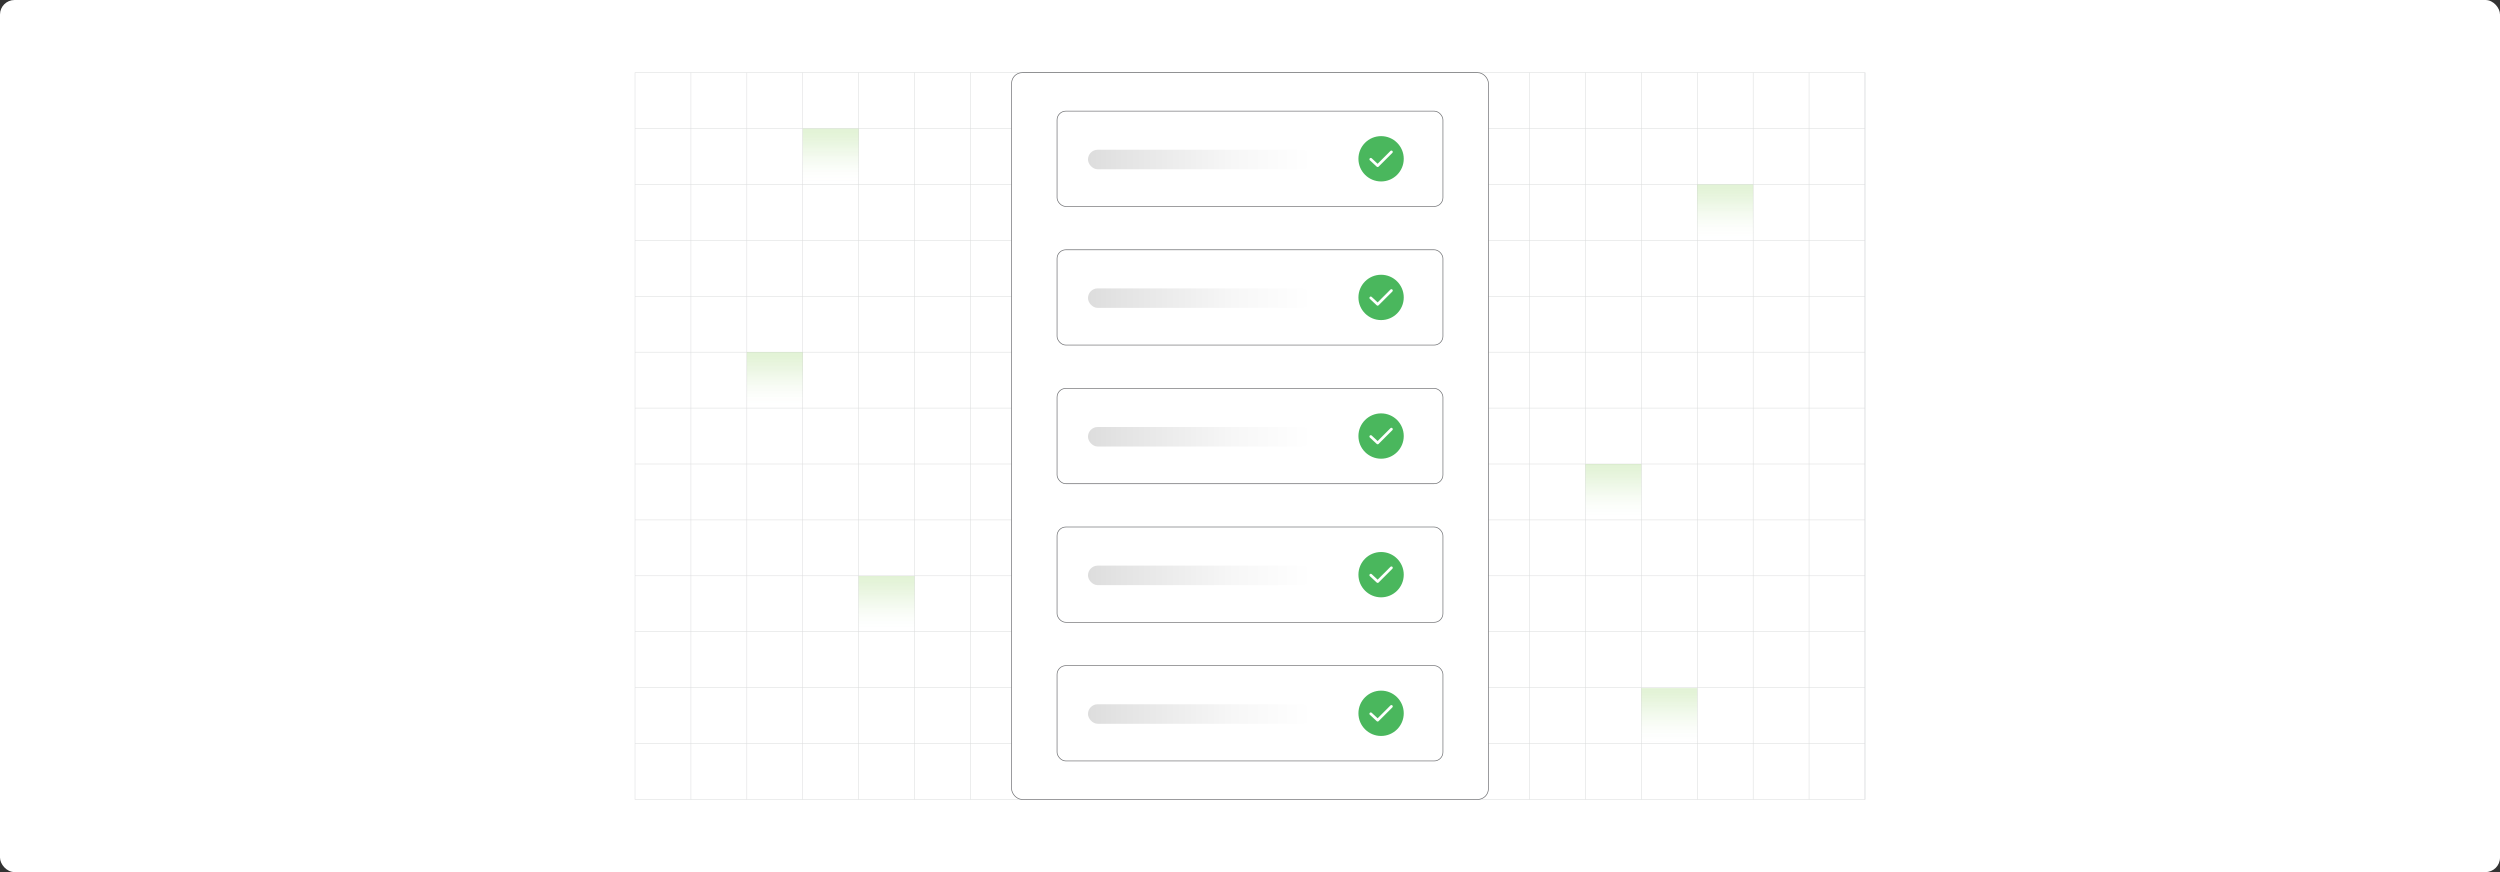
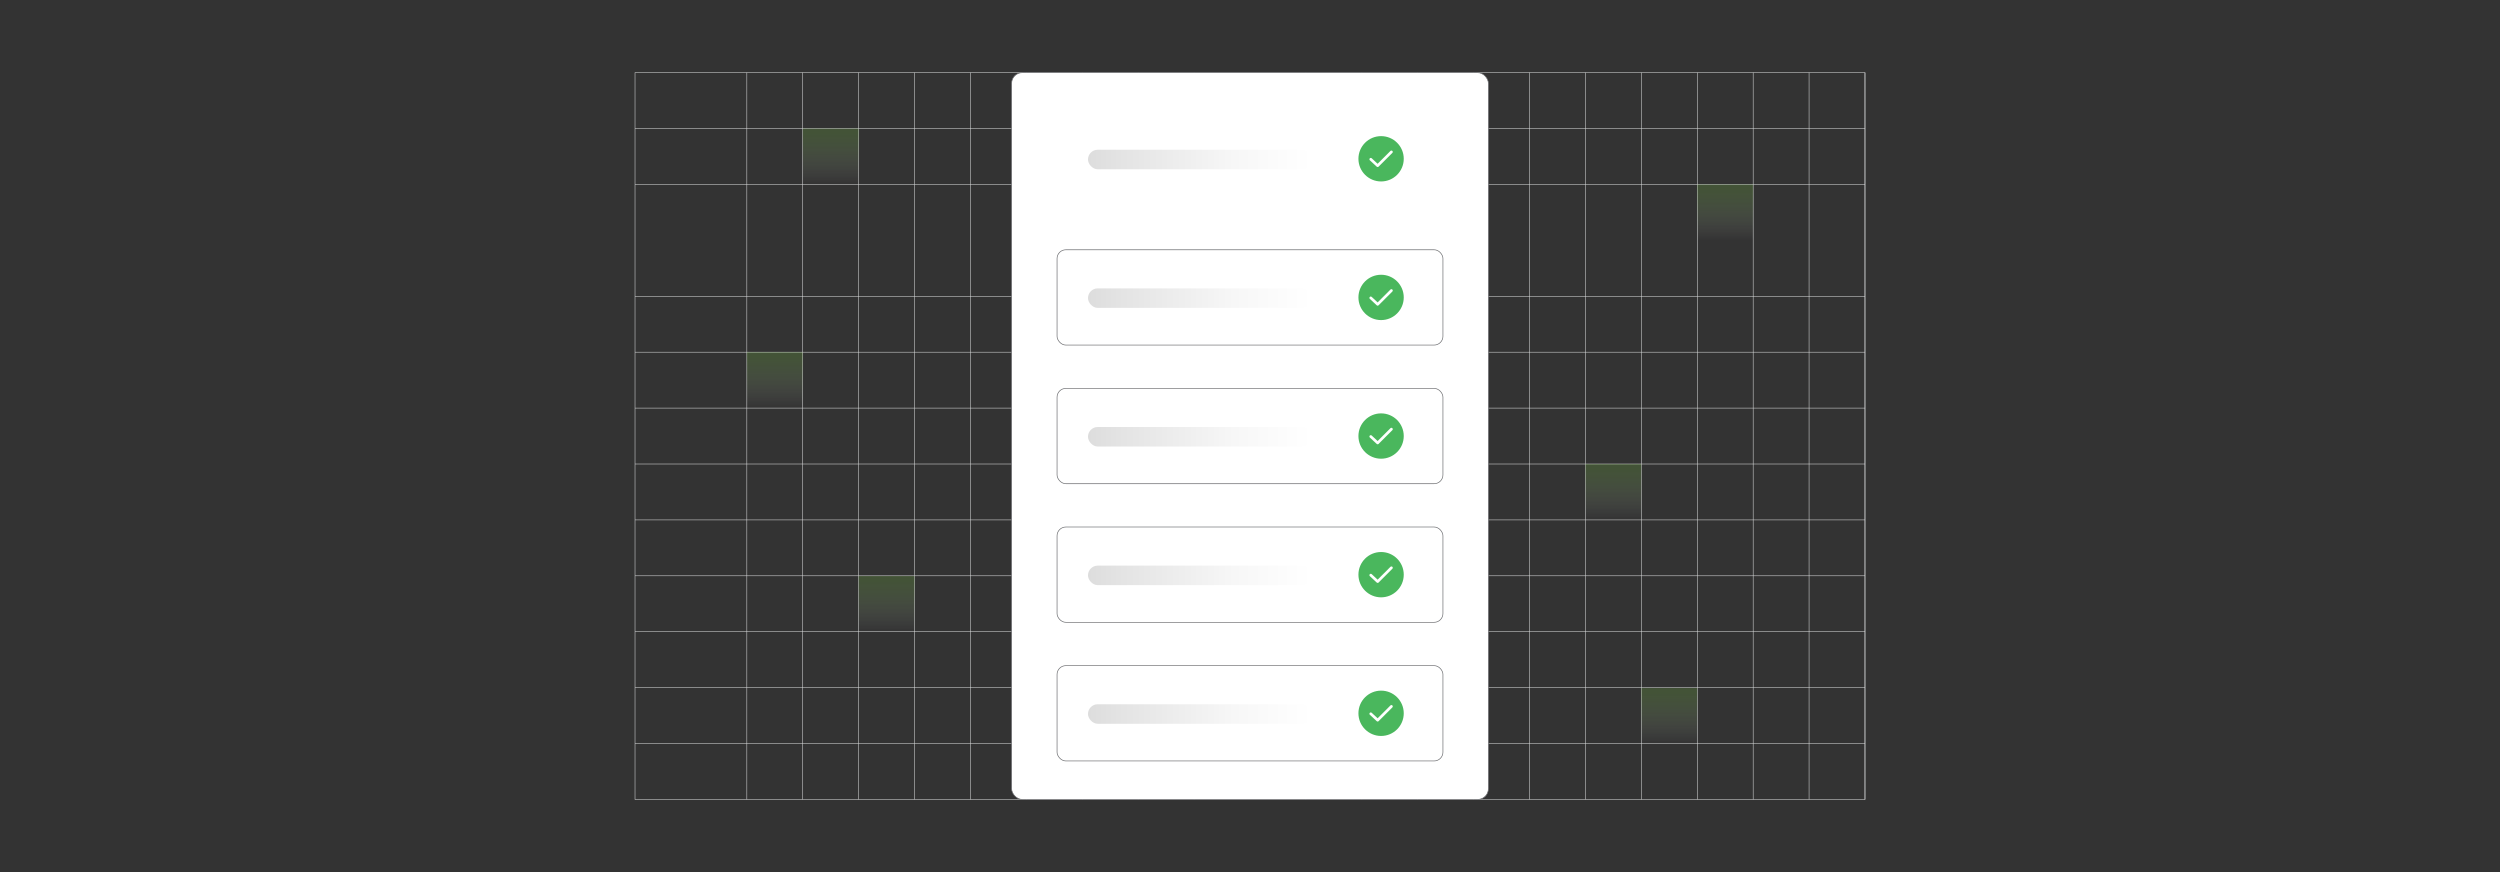
<svg xmlns="http://www.w3.org/2000/svg" xmlns:xlink="http://www.w3.org/1999/xlink" id="Layer_1" viewBox="0 0 860 300">
  <rect x="0" y="0" width="860" height="300" fill="#333333" stroke="none" />
  <defs>
    <linearGradient id="linear-gradient" x1="374.262" y1="54.87" x2="451.205" y2="54.87" gradientUnits="userSpaceOnUse">
      <stop offset="0" stop-color="#ddd" />
      <stop offset=".136" stop-color="#e3e3e3" />
      <stop offset=".652" stop-color="#f7f7f7" />
      <stop offset="1" stop-color="#fff" />
    </linearGradient>
    <linearGradient id="linear-gradient-2" y1="102.557" y2="102.557" xlink:href="#linear-gradient" />
    <linearGradient id="linear-gradient-3" y1="150.245" y2="150.245" xlink:href="#linear-gradient" />
    <linearGradient id="linear-gradient-4" y1="197.932" y2="197.932" xlink:href="#linear-gradient" />
    <linearGradient id="linear-gradient-5" y1="245.619" y2="245.619" xlink:href="#linear-gradient" />
    <linearGradient id="linear-gradient-6" x1="285.757" y1="63.45" x2="285.757" y2="44.224" gradientUnits="userSpaceOnUse">
      <stop offset="0" stop-color="#fff" stop-opacity="0" />
      <stop offset=".119" stop-color="#e8f5df" stop-opacity=".168" />
      <stop offset=".347" stop-color="#c1e5a8" stop-opacity=".462" />
      <stop offset=".557" stop-color="#a2d87c" stop-opacity=".694" />
      <stop offset=".743" stop-color="#8cce5d" stop-opacity=".861" />
      <stop offset=".897" stop-color="#7ec949" stop-opacity=".963" />
      <stop offset="1" stop-color="#7ac743" />
    </linearGradient>
    <linearGradient id="linear-gradient-7" x1="266.524" y1="140.377" x2="266.524" y2="121.15" xlink:href="#linear-gradient-6" />
    <linearGradient id="linear-gradient-8" x1="304.984" y1="217.384" x2="304.984" y2="198.158" xlink:href="#linear-gradient-6" />
    <linearGradient id="linear-gradient-9" x1="555.004" y1="178.844" x2="555.004" y2="159.617" xlink:href="#linear-gradient-6" />
    <linearGradient id="linear-gradient-10" x1="593.47" y1="82.684" x2="593.47" y2="63.457" xlink:href="#linear-gradient-6" />
    <linearGradient id="linear-gradient-11" x1="574.237" y1="255.935" x2="574.237" y2="236.709" xlink:href="#linear-gradient-6" />
  </defs>
-   <rect y="0" width="860" height="300" rx="5" ry="5" fill="#fff" stroke-width="0" />
  <rect x="218.447" y="24.991" width="423.106" height="250.02" fill="none" stroke="#dbdcdd" stroke-miterlimit="10" stroke-width=".177" />
  <polyline points="641.553 255.777 622.32 255.777 603.093 255.777 583.86 255.777 564.627 255.777 545.393 255.777 526.16 255.777 506.926 255.777 487.7 255.777 468.467 255.777 449.233 255.777 430 255.777 410.767 255.777 391.54 255.777 372.307 255.777 353.074 255.777 333.84 255.777 314.607 255.777 295.373 255.777 276.147 255.777 256.914 255.777 237.68 255.777 218.447 255.777" fill="none" stroke="#dbdcdd" stroke-miterlimit="10" stroke-width=".177" />
  <polyline points="641.553 236.544 622.32 236.544 603.093 236.544 583.86 236.544 564.627 236.544 545.393 236.544 526.16 236.544 506.926 236.544 487.7 236.544 468.467 236.544 449.233 236.544 430 236.544 410.767 236.544 391.54 236.544 372.307 236.544 353.074 236.544 333.84 236.544 314.607 236.544 295.373 236.544 276.147 236.544 256.914 236.544 237.68 236.544 218.447 236.544" fill="none" stroke="#dbdcdd" stroke-miterlimit="10" stroke-width=".177" />
  <polyline points="641.553 217.31 622.32 217.31 603.093 217.31 583.86 217.31 564.627 217.31 545.393 217.31 526.16 217.31 506.926 217.31 487.7 217.31 468.467 217.31 449.233 217.31 430 217.31 410.767 217.31 391.54 217.31 372.307 217.31 353.074 217.31 333.84 217.31 314.607 217.31 295.373 217.31 276.147 217.31 256.914 217.31 237.68 217.31 218.447 217.31" fill="none" stroke="#dbdcdd" stroke-miterlimit="10" stroke-width=".177" />
  <polyline points="641.553 198.077 622.32 198.077 603.093 198.077 583.86 198.077 564.627 198.077 545.393 198.077 526.16 198.077 506.926 198.077 487.7 198.077 468.467 198.077 449.233 198.077 430 198.077 410.767 198.077 391.54 198.077 372.307 198.077 353.074 198.077 333.84 198.077 314.607 198.077 295.373 198.077 276.147 198.077 256.914 198.077 237.68 198.077 218.447 198.077" fill="none" stroke="#dbdcdd" stroke-miterlimit="10" stroke-width=".177" />
  <polyline points="641.553 178.851 622.32 178.851 603.093 178.851 583.86 178.851 564.627 178.851 545.393 178.851 526.16 178.851 506.926 178.851 487.7 178.851 468.467 178.851 449.233 178.851 430 178.851 410.767 178.851 391.54 178.851 372.307 178.851 353.074 178.851 333.84 178.851 314.607 178.851 295.373 178.851 276.147 178.851 256.914 178.851 237.68 178.851 218.447 178.851" fill="none" stroke="#dbdcdd" stroke-miterlimit="10" stroke-width=".177" />
  <polyline points="641.553 159.617 622.32 159.617 603.093 159.617 583.86 159.617 564.627 159.617 545.393 159.617 526.16 159.617 506.926 159.617 487.7 159.617 468.467 159.617 449.233 159.617 430 159.617 410.767 159.617 391.54 159.617 372.307 159.617 353.074 159.617 333.84 159.617 314.607 159.617 295.373 159.617 276.147 159.617 256.914 159.617 237.68 159.617 218.447 159.617" fill="none" stroke="#dbdcdd" stroke-miterlimit="10" stroke-width=".177" />
  <polyline points="641.553 140.384 622.32 140.384 603.093 140.384 583.86 140.384 564.627 140.384 545.393 140.384 526.16 140.384 506.926 140.384 487.7 140.384 468.467 140.384 449.233 140.384 430 140.384 410.767 140.384 391.54 140.384 372.307 140.384 353.074 140.384 333.84 140.384 314.607 140.384 295.373 140.384 276.147 140.384 256.914 140.384 237.68 140.384 218.447 140.384" fill="none" stroke="#dbdcdd" stroke-miterlimit="10" stroke-width=".177" />
  <polyline points="641.553 121.15 622.32 121.15 603.093 121.15 583.86 121.15 564.627 121.15 545.393 121.15 526.16 121.15 506.926 121.15 487.7 121.15 468.467 121.15 449.233 121.15 430 121.15 410.767 121.15 391.54 121.15 372.307 121.15 353.074 121.15 333.84 121.15 314.607 121.15 295.373 121.15 276.147 121.15 256.914 121.15 237.68 121.15 218.447 121.15" fill="none" stroke="#dbdcdd" stroke-miterlimit="10" stroke-width=".177" />
  <polyline points="641.553 101.917 622.32 101.917 603.093 101.917 583.86 101.917 564.627 101.917 545.393 101.917 526.16 101.917 506.926 101.917 487.7 101.917 468.467 101.917 449.233 101.917 430 101.917 410.767 101.917 391.54 101.917 372.307 101.917 353.074 101.917 333.84 101.917 314.607 101.917 295.373 101.917 276.147 101.917 256.914 101.917 237.68 101.917 218.447 101.917" fill="none" stroke="#dbdcdd" stroke-miterlimit="10" stroke-width=".177" />
-   <polyline points="641.553 82.684 622.32 82.684 603.093 82.684 583.86 82.684 564.627 82.684 545.393 82.684 526.16 82.684 506.926 82.684 487.7 82.684 468.467 82.684 449.233 82.684 430 82.684 410.767 82.684 391.54 82.684 372.307 82.684 353.074 82.684 333.84 82.684 314.607 82.684 295.373 82.684 276.147 82.684 256.914 82.684 237.68 82.684 218.447 82.684" fill="none" stroke="#dbdcdd" stroke-miterlimit="10" stroke-width=".177" />
  <polyline points="641.553 63.457 622.32 63.457 603.093 63.457 583.86 63.457 564.627 63.457 545.393 63.457 526.16 63.457 506.926 63.457 487.7 63.457 468.467 63.457 449.233 63.457 430 63.457 410.767 63.457 391.54 63.457 372.307 63.457 353.074 63.457 333.84 63.457 314.607 63.457 295.373 63.457 276.147 63.457 256.914 63.457 237.68 63.457 218.447 63.457" fill="none" stroke="#dbdcdd" stroke-miterlimit="10" stroke-width=".177" />
  <polyline points="641.553 44.224 622.32 44.224 603.093 44.224 583.86 44.224 564.627 44.224 545.393 44.224 526.16 44.224 506.926 44.224 487.7 44.224 468.467 44.224 449.233 44.224 430 44.224 410.767 44.224 391.54 44.224 372.307 44.224 353.074 44.224 333.84 44.224 314.607 44.224 295.373 44.224 276.147 44.224 256.914 44.224 237.68 44.224 218.447 44.224" fill="none" stroke="#dbdcdd" stroke-miterlimit="10" stroke-width=".177" />
  <polyline points="641.553 275.011 641.553 255.777 641.553 236.544 641.553 217.31 641.553 198.084 641.553 198.077 641.553 178.851 641.553 159.617 641.553 140.384 641.553 121.15 641.553 101.917 641.553 82.691 641.553 82.684 641.553 63.457 641.553 44.224 641.553 24.991" fill="none" stroke="#dbdcdd" stroke-miterlimit="10" stroke-width=".177" />
  <polyline points="622.317 24.989 622.317 44.223 622.317 63.456 622.317 82.69 622.317 101.916 622.317 121.149 622.317 140.383 622.317 159.616 622.317 178.85 622.317 198.083 622.317 217.309 622.317 236.543 622.317 255.776 622.317 275.009" fill="none" stroke="#dbdcdd" stroke-miterlimit="10" stroke-width=".177" />
  <polyline points="603.091 24.989 603.091 44.223 603.091 63.456 603.091 82.69 603.091 101.916 603.091 121.149 603.091 140.383 603.091 159.616 603.091 178.85 603.091 198.083 603.091 217.309 603.091 236.543 603.091 255.776 603.091 275.009" fill="none" stroke="#dbdcdd" stroke-miterlimit="10" stroke-width=".177" />
  <polyline points="583.857 24.989 583.857 44.223 583.857 63.456 583.857 82.69 583.857 101.916 583.857 121.149 583.857 140.383 583.857 159.616 583.857 178.85 583.857 198.083 583.857 217.309 583.857 236.543 583.857 255.776 583.857 275.009" fill="none" stroke="#dbdcdd" stroke-miterlimit="10" stroke-width=".177" />
  <polyline points="564.624 24.989 564.624 44.223 564.624 63.456 564.624 82.69 564.624 101.916 564.624 121.149 564.624 140.383 564.624 159.616 564.624 178.85 564.624 198.083 564.624 217.309 564.624 236.543 564.624 255.776 564.624 275.009" fill="none" stroke="#dbdcdd" stroke-miterlimit="10" stroke-width=".177" />
  <polyline points="545.39 24.989 545.39 44.223 545.39 63.456 545.39 82.69 545.39 101.916 545.39 121.149 545.39 140.383 545.39 159.616 545.39 178.85 545.39 198.083 545.39 217.309 545.39 236.543 545.39 255.776 545.39 275.009" fill="none" stroke="#dbdcdd" stroke-miterlimit="10" stroke-width=".177" />
  <polyline points="526.157 24.989 526.157 44.223 526.157 63.456 526.157 82.69 526.157 101.916 526.157 121.149 526.157 140.383 526.157 159.616 526.157 178.85 526.157 198.083 526.157 217.309 526.157 236.543 526.157 255.776 526.157 275.009" fill="none" stroke="#dbdcdd" stroke-miterlimit="10" stroke-width=".177" />
  <polyline points="506.924 24.989 506.924 44.223 506.924 63.456 506.924 82.69 506.924 101.916 506.924 121.149 506.924 140.383 506.924 159.616 506.924 178.85 506.924 198.083 506.924 217.309 506.924 236.543 506.924 255.776 506.924 275.009" fill="none" stroke="#dbdcdd" stroke-miterlimit="10" stroke-width=".177" />
  <polyline points="487.697 24.989 487.697 44.223 487.697 63.456 487.697 82.69 487.697 101.916 487.697 121.149 487.697 140.383 487.697 159.616 487.697 178.85 487.697 198.083 487.697 217.309 487.697 236.543 487.697 255.776 487.697 275.009" fill="none" stroke="#dbdcdd" stroke-miterlimit="10" stroke-width=".177" />
  <polyline points="468.464 24.989 468.464 44.223 468.464 63.456 468.464 82.69 468.464 101.916 468.464 121.149 468.464 140.383 468.464 159.616 468.464 178.85 468.464 198.083 468.464 217.309 468.464 236.543 468.464 255.776 468.464 275.009" fill="none" stroke="#dbdcdd" stroke-miterlimit="10" stroke-width=".177" />
  <polyline points="449.231 24.989 449.231 44.223 449.231 63.456 449.231 82.69 449.231 101.916 449.231 121.149 449.231 140.383 449.231 159.616 449.231 178.85 449.231 198.083 449.231 217.309 449.231 236.543 449.231 255.776 449.231 275.009" fill="none" stroke="#dbdcdd" stroke-miterlimit="10" stroke-width=".177" />
-   <polyline points="429.997 24.989 429.997 44.223 429.997 63.456 429.997 82.69 429.997 101.916 429.997 121.149 429.997 140.383 429.997 159.616 429.997 178.85 429.997 198.083 429.997 217.309 429.997 236.543 429.997 255.776 429.997 275.009" fill="none" stroke="#dbdcdd" stroke-miterlimit="10" stroke-width=".177" />
  <polyline points="410.764 24.989 410.764 44.223 410.764 63.456 410.764 82.69 410.764 101.916 410.764 121.149 410.764 140.383 410.764 159.616 410.764 178.85 410.764 198.083 410.764 217.309 410.764 236.543 410.764 255.776 410.764 275.009" fill="none" stroke="#dbdcdd" stroke-miterlimit="10" stroke-width=".177" />
  <polyline points="391.538 24.989 391.538 44.223 391.538 63.456 391.538 82.69 391.538 101.916 391.538 121.149 391.538 140.383 391.538 159.616 391.538 178.85 391.538 198.083 391.538 217.309 391.538 236.543 391.538 255.776 391.538 275.009" fill="none" stroke="#dbdcdd" stroke-miterlimit="10" stroke-width=".177" />
  <polyline points="372.304 24.989 372.304 44.223 372.304 63.456 372.304 82.69 372.304 101.916 372.304 121.149 372.304 140.383 372.304 159.616 372.304 178.85 372.304 198.083 372.304 217.309 372.304 236.543 372.304 255.776 372.304 275.009" fill="none" stroke="#dbdcdd" stroke-miterlimit="10" stroke-width=".177" />
  <polyline points="353.071 24.989 353.071 44.223 353.071 63.456 353.071 82.69 353.071 101.916 353.071 121.149 353.071 140.383 353.071 159.616 353.071 178.85 353.071 198.083 353.071 217.309 353.071 236.543 353.071 255.776 353.071 275.009" fill="none" stroke="#dbdcdd" stroke-miterlimit="10" stroke-width=".177" />
  <polyline points="333.837 24.989 333.837 44.223 333.837 63.456 333.837 82.69 333.837 101.916 333.837 121.149 333.837 140.383 333.837 159.616 333.837 178.85 333.837 198.083 333.837 217.309 333.837 236.543 333.837 255.776 333.837 275.009" fill="none" stroke="#dbdcdd" stroke-miterlimit="10" stroke-width=".177" />
  <polyline points="314.604 24.989 314.604 44.223 314.604 63.456 314.604 82.69 314.604 101.916 314.604 121.149 314.604 140.383 314.604 159.616 314.604 178.85 314.604 198.083 314.604 217.309 314.604 236.543 314.604 255.776 314.604 275.009" fill="none" stroke="#dbdcdd" stroke-miterlimit="10" stroke-width=".177" />
  <polyline points="295.37 24.989 295.37 44.223 295.37 63.456 295.37 82.69 295.37 101.916 295.37 121.149 295.37 140.383 295.37 159.616 295.37 178.85 295.37 198.083 295.37 217.309 295.37 236.543 295.37 255.776 295.37 275.009" fill="none" stroke="#dbdcdd" stroke-miterlimit="10" stroke-width=".177" />
  <polyline points="276.144 24.989 276.144 44.223 276.144 63.456 276.144 82.69 276.144 101.916 276.144 121.149 276.144 140.383 276.144 159.616 276.144 178.85 276.144 198.083 276.144 217.309 276.144 236.543 276.144 255.776 276.144 275.009" fill="none" stroke="#dbdcdd" stroke-miterlimit="10" stroke-width=".177" />
  <polyline points="256.911 24.989 256.911 44.223 256.911 63.456 256.911 82.69 256.911 101.916 256.911 121.149 256.911 140.383 256.911 159.616 256.911 178.85 256.911 198.083 256.911 217.309 256.911 236.543 256.911 255.776 256.911 275.009" fill="none" stroke="#dbdcdd" stroke-miterlimit="10" stroke-width=".177" />
-   <polyline points="237.677 24.989 237.677 44.223 237.677 63.456 237.677 82.69 237.677 101.916 237.677 121.149 237.677 140.383 237.677 159.616 237.677 178.85 237.677 198.083 237.677 217.309 237.677 236.543 237.677 255.776 237.677 275.009" fill="none" stroke="#dbdcdd" stroke-miterlimit="10" stroke-width=".177" />
  <rect x="347.987" y="24.989" width="164.027" height="250.021" rx="3.69" ry="3.69" fill="#fff" stroke="#6d6e71" stroke-miterlimit="10" stroke-width=".237" />
-   <rect x="363.628" y="38.232" width="132.743" height="32.786" rx="3.028" ry="3.028" fill="#fff" stroke="#6d6e71" stroke-miterlimit="10" stroke-width=".237" />
  <rect x="374.262" y="51.511" width="76.943" height="6.716" rx="3.358" ry="3.358" fill="url(#linear-gradient)" stroke-width="0" />
  <circle cx="475.096" cy="54.625" r="7.796" fill="#4ab75d" stroke-width="0" />
  <polyline points="471.549 54.793 473.913 56.99 478.643 52.26" fill="none" stroke="#fff" stroke-linecap="round" stroke-linejoin="round" stroke-width=".939" />
  <rect x="363.628" y="85.92" width="132.743" height="32.786" rx="3.028" ry="3.028" fill="#fff" stroke="#6d6e71" stroke-miterlimit="10" stroke-width=".237" />
  <rect x="374.262" y="99.199" width="76.943" height="6.716" rx="3.358" ry="3.358" fill="url(#linear-gradient-2)" stroke-width="0" />
  <circle cx="475.096" cy="102.312" r="7.796" fill="#4ab75d" stroke-width="0" />
  <polyline points="471.549 102.48 473.913 104.678 478.643 99.947" fill="none" stroke="#fff" stroke-linecap="round" stroke-linejoin="round" stroke-width=".939" />
  <rect x="363.628" y="133.607" width="132.743" height="32.786" rx="3.028" ry="3.028" fill="#fff" stroke="#6d6e71" stroke-miterlimit="10" stroke-width=".237" />
  <rect x="374.262" y="146.886" width="76.943" height="6.716" rx="3.358" ry="3.358" fill="url(#linear-gradient-3)" stroke-width="0" />
  <circle cx="475.096" cy="150" r="7.796" fill="#4ab75d" stroke-width="0" />
  <polyline points="471.549 150.168 473.913 152.365 478.643 147.635" fill="none" stroke="#fff" stroke-linecap="round" stroke-linejoin="round" stroke-width=".939" />
  <rect x="363.628" y="181.294" width="132.743" height="32.786" rx="3.028" ry="3.028" fill="#fff" stroke="#6d6e71" stroke-miterlimit="10" stroke-width=".237" />
  <rect x="374.262" y="194.574" width="76.943" height="6.716" rx="3.358" ry="3.358" fill="url(#linear-gradient-4)" stroke-width="0" />
  <circle cx="475.096" cy="197.688" r="7.796" fill="#4ab75d" stroke-width="0" />
  <polyline points="471.549 197.855 473.913 200.053 478.643 195.322" fill="none" stroke="#fff" stroke-linecap="round" stroke-linejoin="round" stroke-width=".939" />
  <rect x="363.628" y="228.982" width="132.743" height="32.786" rx="3.028" ry="3.028" fill="#fff" stroke="#6d6e71" stroke-miterlimit="10" stroke-width=".237" />
  <rect x="374.262" y="242.261" width="76.943" height="6.716" rx="3.358" ry="3.358" fill="url(#linear-gradient-5)" stroke-width="0" />
  <circle cx="475.096" cy="245.375" r="7.796" fill="#4ab75d" stroke-width="0" />
  <polyline points="471.549 245.543 473.913 247.74 478.643 243.01" fill="none" stroke="#fff" stroke-linecap="round" stroke-linejoin="round" stroke-width=".939" />
  <rect x="276.144" y="44.224" width="19.226" height="19.226" fill="url(#linear-gradient-6)" opacity=".22" stroke-width="0" />
  <rect x="256.911" y="121.15" width="19.226" height="19.226" fill="url(#linear-gradient-7)" opacity=".22" stroke-width="0" />
  <rect x="295.37" y="198.158" width="19.226" height="19.226" fill="url(#linear-gradient-8)" opacity=".22" stroke-width="0" />
  <rect x="545.39" y="159.617" width="19.226" height="19.226" fill="url(#linear-gradient-9)" opacity=".22" stroke-width="0" />
  <rect x="583.857" y="63.457" width="19.226" height="19.226" fill="url(#linear-gradient-10)" opacity=".22" stroke-width="0" />
  <rect x="564.624" y="236.709" width="19.226" height="19.226" fill="url(#linear-gradient-11)" opacity=".22" stroke-width="0" />
</svg>